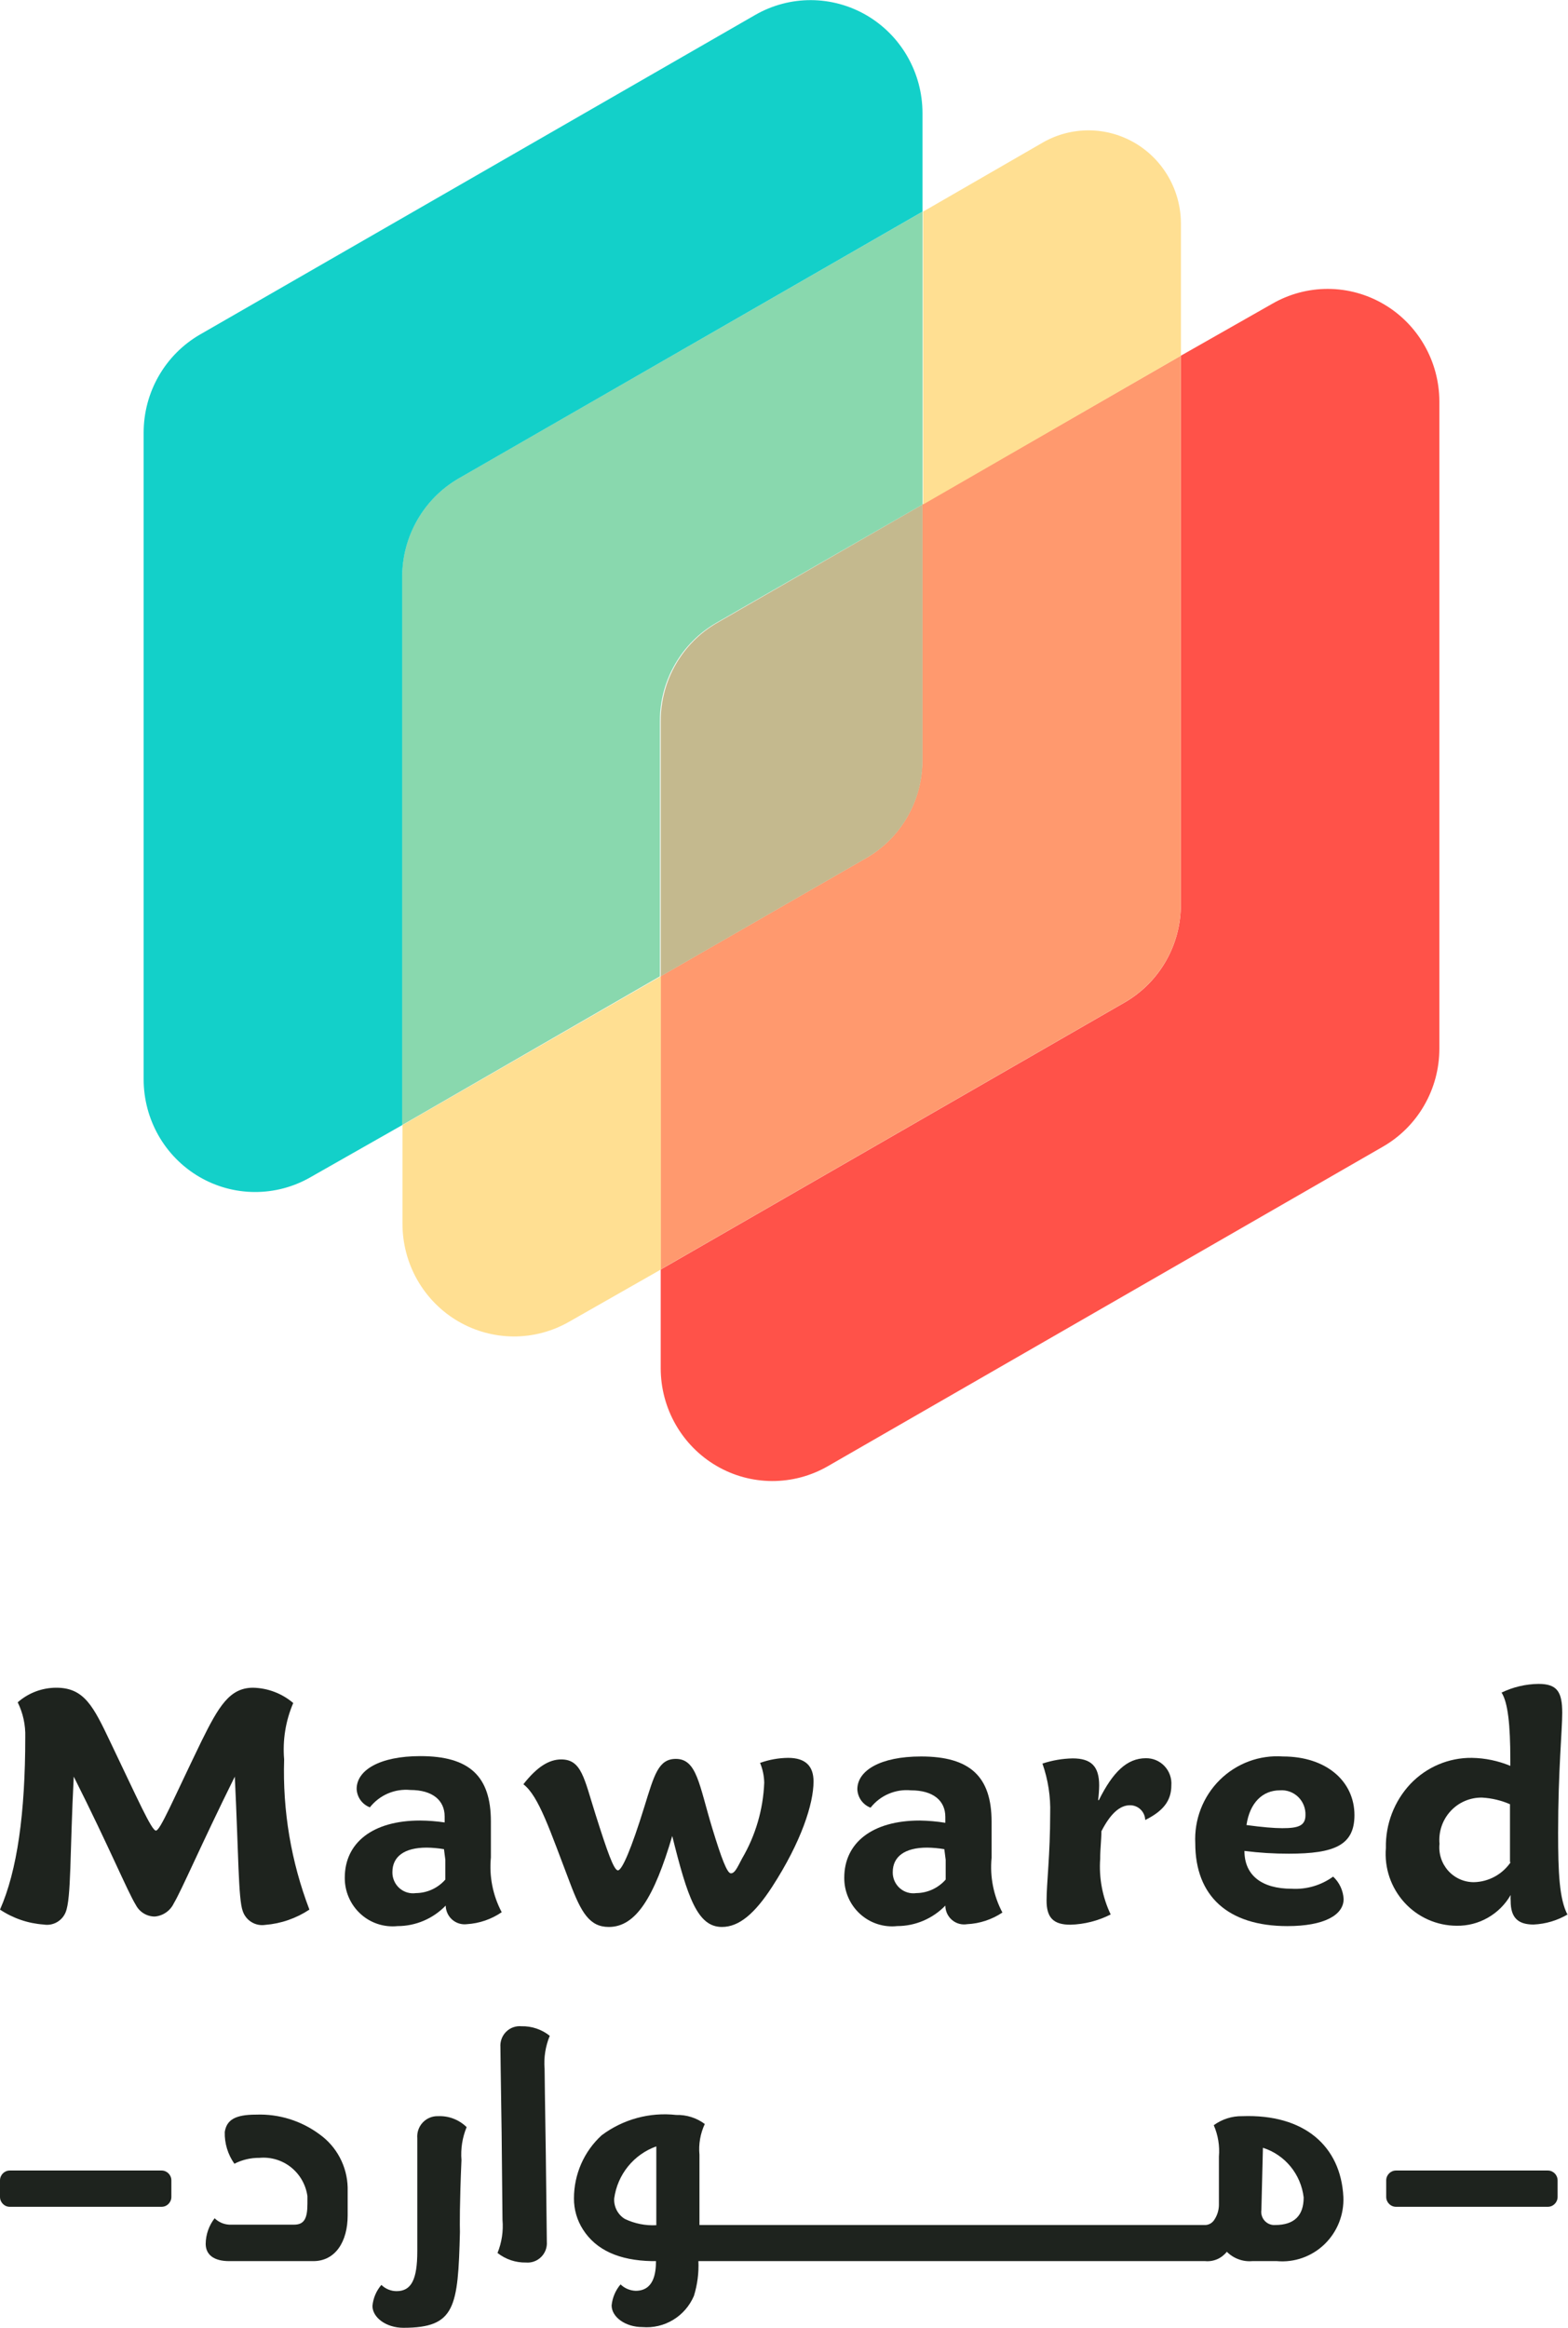
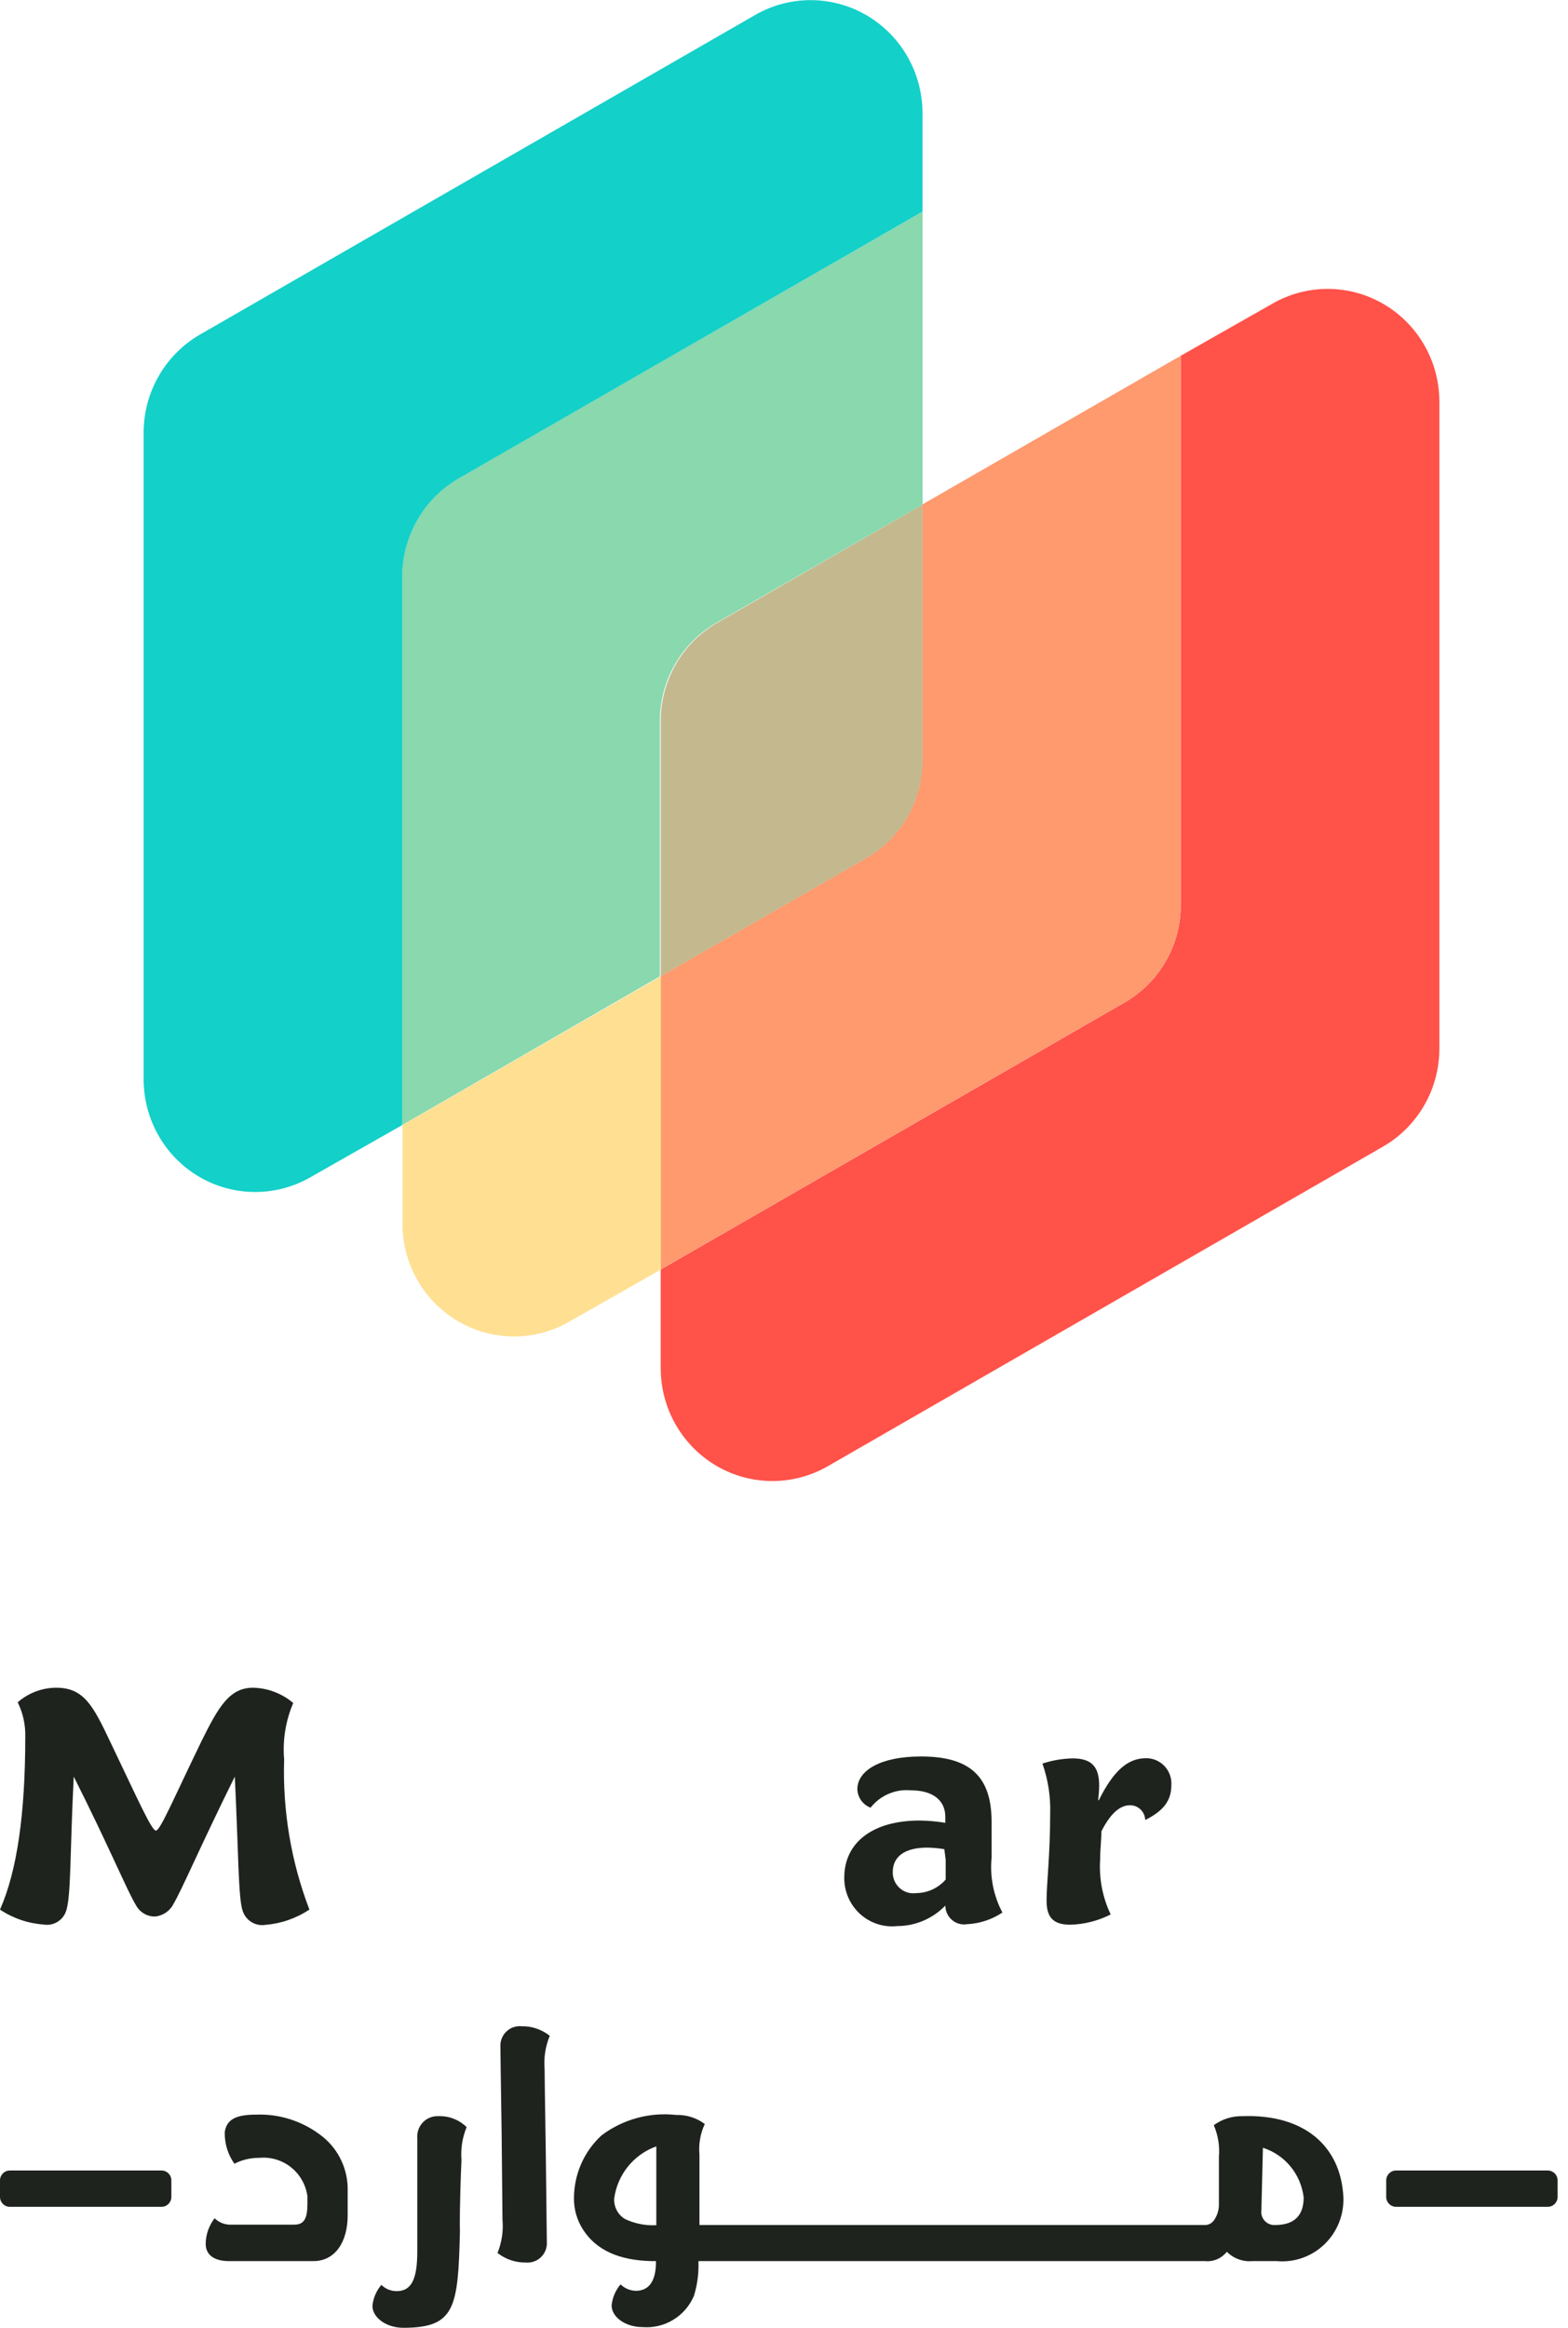
<svg xmlns="http://www.w3.org/2000/svg" width="62" height="92" viewBox="0 0 62 92" fill="none">
  <g clip-path="url(#clip0_2435_1511)">
    <path d="M10.487 76.076C10.299 76.105 10.106 76.066 9.943 75.965C9.78 75.865 9.657 75.709 9.597 75.527C9.42 75.039 9.434 73.276 9.284 70.216C7.925 72.96 7.191 74.689 6.872 75.225C6.802 75.371 6.696 75.496 6.563 75.587C6.431 75.678 6.277 75.733 6.117 75.746C5.963 75.745 5.812 75.702 5.68 75.621C5.548 75.54 5.441 75.424 5.369 75.286C5.036 74.744 4.323 73.009 2.916 70.216C2.759 73.262 2.821 75.019 2.596 75.575C2.528 75.744 2.404 75.884 2.246 75.972C2.088 76.061 1.905 76.093 1.726 76.062C1.11 76.019 0.515 75.816 0 75.472C0.68 73.935 0.999 71.664 0.999 68.652C1.013 68.177 0.91 67.705 0.7 67.28C1.124 66.907 1.667 66.702 2.229 66.703C3.337 66.703 3.697 67.451 4.364 68.851C5.465 71.149 5.995 72.35 6.165 72.35C6.335 72.35 6.844 71.129 7.966 68.817C8.645 67.444 9.08 66.703 10.005 66.703C10.588 66.715 11.149 66.928 11.595 67.307C11.294 68.009 11.17 68.775 11.235 69.537C11.171 71.563 11.511 73.581 12.234 75.472C11.712 75.818 11.111 76.026 10.487 76.076Z" fill="#1E231E" />
-     <path d="M18.459 76.048C18.355 76.061 18.25 76.051 18.15 76.02C18.05 75.989 17.958 75.937 17.879 75.868C17.801 75.799 17.737 75.714 17.693 75.618C17.649 75.523 17.625 75.419 17.623 75.314C17.375 75.57 17.079 75.774 16.752 75.913C16.425 76.052 16.074 76.124 15.72 76.124C15.455 76.151 15.187 76.123 14.934 76.039C14.681 75.956 14.448 75.819 14.252 75.638C14.055 75.457 13.898 75.237 13.791 74.99C13.684 74.744 13.63 74.478 13.633 74.209C13.633 72.837 14.727 71.952 16.61 71.952C16.935 71.954 17.26 71.98 17.582 72.027V71.794C17.582 71.149 17.099 70.744 16.223 70.744C15.921 70.716 15.617 70.763 15.338 70.883C15.059 71.003 14.814 71.191 14.625 71.43C14.477 71.374 14.348 71.275 14.255 71.146C14.162 71.017 14.109 70.863 14.102 70.703C14.102 69.969 14.999 69.406 16.623 69.406C18.561 69.406 19.41 70.202 19.41 71.986C19.41 72.185 19.41 72.672 19.41 73.413C19.338 74.161 19.487 74.913 19.838 75.575C19.429 75.855 18.952 76.018 18.459 76.048ZM17.555 73.084C17.33 73.046 17.103 73.025 16.875 73.022C15.971 73.022 15.516 73.386 15.516 73.99C15.513 74.109 15.537 74.227 15.585 74.336C15.632 74.446 15.703 74.543 15.791 74.622C15.88 74.701 15.984 74.76 16.097 74.794C16.211 74.828 16.33 74.837 16.447 74.82C16.667 74.818 16.884 74.769 17.084 74.677C17.285 74.585 17.463 74.451 17.609 74.285C17.609 74.072 17.609 73.804 17.609 73.502L17.555 73.084Z" fill="#1E231E" />
-     <path d="M31.162 69.475C31.842 69.475 32.168 69.791 32.168 70.408C32.168 71.286 31.686 72.789 30.53 74.573C29.844 75.629 29.225 76.158 28.546 76.158C27.58 76.158 27.186 74.998 26.581 72.563C25.868 74.978 25.147 76.158 24.073 76.158C23.312 76.158 22.979 75.588 22.537 74.415C21.749 72.357 21.307 70.984 20.695 70.518C21.232 69.832 21.708 69.537 22.191 69.537C22.999 69.537 23.095 70.285 23.55 71.719C24.005 73.153 24.27 73.921 24.433 73.921C24.597 73.921 24.964 73.07 25.48 71.403C25.868 70.154 26.031 69.516 26.724 69.516C27.56 69.516 27.642 70.545 28.165 72.261C28.525 73.441 28.75 74.038 28.899 74.038C29.049 74.038 29.137 73.846 29.341 73.454C29.875 72.544 30.177 71.514 30.218 70.456C30.212 70.188 30.157 69.922 30.054 69.674C30.41 69.546 30.785 69.479 31.162 69.475Z" fill="#1E231E" />
    <path d="M38.243 76.048C38.137 76.066 38.028 76.06 37.925 76.032C37.821 76.003 37.725 75.952 37.643 75.882C37.561 75.812 37.495 75.725 37.449 75.627C37.404 75.529 37.38 75.422 37.379 75.314C37.131 75.57 36.835 75.773 36.508 75.912C36.182 76.051 35.831 76.123 35.476 76.123C35.211 76.153 34.943 76.124 34.689 76.041C34.435 75.958 34.202 75.822 34.004 75.641C33.806 75.46 33.648 75.239 33.541 74.992C33.434 74.745 33.38 74.478 33.383 74.209C33.383 72.837 34.484 71.952 36.367 71.952C36.706 71.957 37.044 71.987 37.379 72.041V71.808C37.379 71.163 36.897 70.758 36.02 70.758C35.718 70.729 35.414 70.777 35.135 70.897C34.856 71.016 34.611 71.205 34.423 71.444C34.275 71.388 34.146 71.289 34.053 71.16C33.96 71.031 33.907 70.876 33.9 70.717C33.9 69.983 34.797 69.42 36.421 69.42C38.358 69.42 39.208 70.216 39.208 72C39.208 72.199 39.208 72.686 39.208 73.427C39.136 74.174 39.285 74.926 39.636 75.588C39.221 75.865 38.739 76.024 38.243 76.048ZM37.339 73.084C37.114 73.046 36.887 73.025 36.659 73.022C35.762 73.022 35.3 73.386 35.3 73.99C35.297 74.109 35.321 74.227 35.368 74.336C35.416 74.445 35.487 74.543 35.575 74.622C35.664 74.701 35.768 74.76 35.881 74.794C35.995 74.828 36.114 74.837 36.231 74.82C36.451 74.818 36.668 74.769 36.868 74.677C37.068 74.585 37.247 74.451 37.393 74.285C37.393 74.072 37.393 73.804 37.393 73.502L37.339 73.084Z" fill="#1E231E" />
    <path d="M43.448 71.149C44.005 70.031 44.563 69.489 45.31 69.489C45.448 69.487 45.584 69.513 45.711 69.567C45.837 69.621 45.952 69.7 46.046 69.801C46.141 69.901 46.214 70.021 46.26 70.151C46.307 70.282 46.326 70.421 46.316 70.559C46.316 71.17 45.997 71.575 45.283 71.931C45.278 71.774 45.212 71.624 45.099 71.515C44.986 71.406 44.835 71.346 44.678 71.348C44.277 71.348 43.904 71.684 43.55 72.377C43.55 72.727 43.502 73.063 43.502 73.468C43.449 74.224 43.592 74.981 43.917 75.664C43.423 75.915 42.88 76.053 42.327 76.069C41.647 76.069 41.382 75.787 41.382 75.115C41.382 74.442 41.525 73.297 41.525 71.684C41.546 71.01 41.442 70.337 41.219 69.701C41.605 69.573 42.008 69.504 42.415 69.496C43.156 69.496 43.462 69.818 43.462 70.566C43.459 70.759 43.445 70.951 43.421 71.142L43.448 71.149Z" fill="#1E231E" />
-     <path d="M53.128 75.053C53.128 75.691 52.353 76.124 50.905 76.124C48.553 76.124 47.262 74.936 47.262 72.851C47.239 72.388 47.313 71.926 47.48 71.494C47.647 71.063 47.903 70.672 48.23 70.348C48.558 70.024 48.95 69.773 49.381 69.613C49.811 69.453 50.271 69.388 50.728 69.42C52.455 69.42 53.556 70.408 53.556 71.739C53.556 72.926 52.767 73.262 50.966 73.262C50.378 73.264 49.79 73.227 49.206 73.153C49.206 74.113 49.886 74.648 51.075 74.648C51.659 74.682 52.238 74.513 52.713 74.168C52.96 74.397 53.109 74.715 53.128 75.053ZM50.701 72.254C51.313 72.254 51.619 72.171 51.619 71.739C51.624 71.606 51.601 71.472 51.551 71.348C51.502 71.224 51.427 71.112 51.331 71.019C51.235 70.926 51.121 70.855 50.996 70.81C50.871 70.765 50.738 70.747 50.606 70.758C49.926 70.758 49.417 71.245 49.287 72.13C49.899 72.213 50.375 72.254 50.701 72.254Z" fill="#1E231E" />
-     <path d="M61.996 75.657C61.583 75.902 61.116 76.041 60.637 76.062C60.012 76.062 59.733 75.78 59.733 75.135C59.726 75.055 59.726 74.975 59.733 74.895C59.516 75.271 59.204 75.581 58.829 75.794C58.454 76.008 58.029 76.117 57.599 76.11C57.21 76.109 56.826 76.027 56.47 75.869C56.114 75.711 55.795 75.481 55.532 75.192C55.269 74.903 55.068 74.562 54.941 74.192C54.815 73.82 54.767 73.427 54.799 73.036C54.78 72.096 55.129 71.186 55.77 70.504C56.084 70.175 56.461 69.913 56.878 69.736C57.296 69.559 57.744 69.47 58.197 69.475C58.719 69.483 59.236 69.59 59.719 69.791V69.544C59.719 68.171 59.624 67.286 59.373 66.895C59.829 66.675 60.328 66.558 60.834 66.552C61.568 66.552 61.772 66.861 61.772 67.698C61.772 68.384 61.609 69.99 61.609 72.439C61.609 74.01 61.657 75.06 61.983 75.677L61.996 75.657ZM59.706 73.599C59.706 73.283 59.706 72.912 59.706 72.514C59.706 72.117 59.706 71.684 59.706 71.307C59.359 71.156 58.989 71.068 58.611 71.046C58.378 71.04 58.145 71.085 57.93 71.176C57.714 71.267 57.52 71.403 57.36 71.576C57.2 71.748 57.078 71.953 57.002 72.176C56.926 72.399 56.898 72.636 56.919 72.871C56.899 73.063 56.919 73.257 56.979 73.441C57.038 73.624 57.135 73.793 57.263 73.936C57.391 74.079 57.548 74.193 57.723 74.271C57.898 74.349 58.087 74.389 58.279 74.388C58.566 74.382 58.847 74.307 59.1 74.17C59.353 74.033 59.57 73.837 59.733 73.599H59.706Z" fill="#1E231E" />
    <path d="M13.747 86.449V87.561C13.747 88.59 13.264 89.365 12.388 89.365H9.064C8.445 89.365 8.133 89.105 8.133 88.679C8.138 88.313 8.262 87.959 8.486 87.671C8.642 87.823 8.847 87.913 9.064 87.924H11.626C12.027 87.924 12.156 87.684 12.156 87.094C12.156 86.964 12.156 86.868 12.156 86.799C12.094 86.349 11.862 85.941 11.509 85.658C11.156 85.376 10.709 85.242 10.26 85.283C9.916 85.279 9.575 85.359 9.268 85.516C9.009 85.151 8.875 84.71 8.887 84.261C8.962 83.78 9.302 83.575 10.124 83.575C11.026 83.541 11.912 83.816 12.639 84.357C12.972 84.595 13.245 84.908 13.437 85.271C13.63 85.634 13.736 86.038 13.747 86.449Z" fill="#1E231E" />
    <path d="M18.186 88.219C18.111 91.197 18.003 92 15.95 92C15.27 92 14.727 91.595 14.727 91.135C14.756 90.828 14.879 90.538 15.08 90.305C15.241 90.462 15.455 90.55 15.678 90.552C16.263 90.552 16.5 90.099 16.5 88.974C16.5 88.713 16.5 88.453 16.5 88.219V87.712C16.5 87.533 16.5 86.978 16.5 86.051C16.5 85.125 16.5 84.611 16.5 84.508C16.491 84.394 16.505 84.28 16.542 84.173C16.58 84.065 16.639 83.967 16.717 83.885C16.795 83.802 16.889 83.738 16.994 83.695C17.098 83.652 17.21 83.632 17.323 83.636C17.53 83.627 17.737 83.66 17.931 83.735C18.125 83.809 18.302 83.923 18.451 84.069C18.281 84.48 18.211 84.927 18.247 85.372C18.172 87.067 18.179 88.014 18.186 88.219Z" fill="#1E231E" />
    <path d="M21.582 85.166L21.622 88.597C21.631 88.708 21.615 88.819 21.577 88.923C21.538 89.027 21.478 89.122 21.399 89.2C21.321 89.278 21.227 89.338 21.124 89.376C21.02 89.415 20.91 89.429 20.8 89.42C20.392 89.429 19.994 89.296 19.672 89.043C19.84 88.628 19.908 88.179 19.869 87.732L19.835 84.302C19.801 82.147 19.787 81.015 19.787 80.906C19.779 80.794 19.795 80.682 19.834 80.578C19.873 80.473 19.934 80.378 20.013 80.3C20.092 80.221 20.187 80.161 20.291 80.124C20.395 80.086 20.506 80.072 20.617 80.082C21.023 80.072 21.419 80.206 21.738 80.46C21.567 80.874 21.497 81.323 21.534 81.77C21.534 81.88 21.548 83.019 21.582 85.166Z" fill="#1E231E" />
    <path d="M49.121 83.636C48.717 83.628 48.321 83.754 47.993 83.993C48.163 84.383 48.233 84.81 48.197 85.235V87.156C48.192 87.37 48.123 87.578 48 87.753C47.961 87.807 47.912 87.852 47.854 87.884C47.796 87.916 47.732 87.934 47.667 87.938H27.657C27.657 87.828 27.657 87.485 27.657 86.923C27.657 86.662 27.657 86.49 27.657 86.401C27.657 85.921 27.657 85.496 27.657 85.159C27.618 84.743 27.691 84.323 27.868 83.945C27.542 83.702 27.145 83.577 26.739 83.588C25.691 83.471 24.637 83.757 23.79 84.391C23.445 84.706 23.17 85.09 22.981 85.519C22.793 85.948 22.695 86.412 22.695 86.882C22.691 87.322 22.817 87.754 23.056 88.123C23.572 88.926 24.476 89.338 25.774 89.365H25.938C25.938 89.846 25.849 90.538 25.135 90.538C24.912 90.531 24.699 90.441 24.537 90.285C24.338 90.518 24.215 90.808 24.184 91.115C24.184 91.575 24.728 91.972 25.401 91.972C25.826 92.008 26.251 91.908 26.617 91.686C26.983 91.465 27.27 91.133 27.439 90.737C27.576 90.294 27.636 89.829 27.616 89.365H47.653C47.815 89.38 47.978 89.354 48.128 89.29C48.277 89.225 48.408 89.124 48.51 88.995C48.641 89.126 48.798 89.228 48.972 89.291C49.146 89.356 49.331 89.381 49.515 89.365H50.487C50.831 89.396 51.176 89.352 51.501 89.237C51.826 89.122 52.123 88.938 52.372 88.698C52.621 88.457 52.817 88.166 52.945 87.844C53.074 87.521 53.133 87.174 53.118 86.827C53.016 84.823 51.575 83.547 49.121 83.636ZM24.707 87.698C24.571 87.615 24.459 87.495 24.385 87.352C24.311 87.21 24.276 87.049 24.286 86.888C24.349 86.424 24.538 85.986 24.832 85.623C25.126 85.26 25.513 84.986 25.951 84.83C25.951 84.83 25.951 85.887 25.951 87.945C25.523 87.968 25.095 87.883 24.707 87.698ZM50.419 87.938C50.343 87.943 50.266 87.931 50.194 87.902C50.123 87.873 50.059 87.828 50.006 87.771C49.954 87.713 49.915 87.645 49.893 87.571C49.87 87.497 49.864 87.418 49.876 87.341L49.937 84.885C50.364 85.021 50.743 85.278 51.029 85.626C51.315 85.974 51.495 86.398 51.548 86.847C51.548 87.568 51.174 87.938 50.419 87.938Z" fill="#1E231E" />
    <path d="M56.914 15.856V41.448C56.913 42.234 56.707 43.006 56.315 43.685C55.924 44.365 55.361 44.928 54.685 45.317L32.731 57.949C32.06 58.335 31.299 58.537 30.526 58.534C29.753 58.531 28.994 58.324 28.326 57.932C27.657 57.54 27.102 56.978 26.716 56.302C26.329 55.626 26.126 54.859 26.125 54.079V50.175L44.476 39.616C45.151 39.226 45.712 38.662 46.101 37.983C46.49 37.303 46.694 36.531 46.692 35.746V14.058L50.315 12C50.985 11.616 51.743 11.415 52.514 11.418C53.285 11.421 54.042 11.628 54.709 12.018C55.377 12.408 55.931 12.967 56.318 13.641C56.705 14.314 56.91 15.078 56.914 15.856Z" fill="#FF5249" />
    <path d="M46.691 14.058V35.746C46.692 36.532 46.487 37.304 46.097 37.984C45.706 38.663 45.145 39.227 44.468 39.616L26.117 50.175V38.587L34.233 33.921C34.912 33.534 35.477 32.972 35.87 32.292C36.263 31.612 36.469 30.839 36.469 30.051V19.938L46.691 14.058Z" fill="#FF996E" />
    <path d="M26.13 38.587V50.175L22.514 52.233C21.843 52.62 21.082 52.823 20.31 52.82C19.537 52.817 18.778 52.609 18.11 52.218C17.441 51.826 16.887 51.263 16.501 50.587C16.116 49.91 15.914 49.144 15.914 48.364V44.467L26.13 38.587Z" fill="#FFDF92" />
-     <path d="M46.695 8.844V14.058L36.5 19.938V8.364L41.258 5.619C41.814 5.306 42.442 5.145 43.08 5.152C43.717 5.159 44.341 5.335 44.891 5.66C45.44 5.986 45.896 6.452 46.212 7.01C46.529 7.568 46.695 8.201 46.695 8.844Z" fill="#FFDF92" />
    <path d="M36.477 19.938V30.051C36.477 30.839 36.27 31.612 35.877 32.292C35.484 32.972 34.919 33.534 34.24 33.921L26.125 38.587V28.494C26.125 27.707 26.331 26.933 26.722 26.253C27.114 25.572 27.677 25.008 28.354 24.617L36.477 19.938Z" fill="#C4B98E" />
    <path d="M36.479 8.364V19.938L28.323 24.617C27.645 25.008 27.082 25.572 26.691 26.253C26.299 26.933 26.093 27.707 26.094 28.494V38.587L15.898 44.467V22.793C15.9 22.006 16.106 21.235 16.496 20.554C16.886 19.874 17.447 19.309 18.121 18.916L36.479 8.364Z" fill="#89D8AE" />
    <path d="M36.476 4.467V8.364L18.125 18.916C17.45 19.309 16.89 19.874 16.5 20.554C16.11 21.235 15.904 22.006 15.902 22.792V44.467L12.279 46.525C11.608 46.912 10.848 47.114 10.075 47.111C9.302 47.109 8.544 46.901 7.875 46.509C7.207 46.117 6.652 45.555 6.267 44.879C5.882 44.202 5.679 43.435 5.68 42.655V17.098C5.68 16.311 5.886 15.537 6.278 14.857C6.669 14.176 7.232 13.612 7.909 13.221L29.863 0.59C30.535 0.204 31.296 0.002 32.07 0.005C32.844 0.009 33.604 0.217 34.273 0.609C34.942 1.002 35.498 1.564 35.884 2.241C36.271 2.918 36.475 3.685 36.476 4.467Z" fill="#13D0C9" />
    <path d="M61.202 85.784H55.2C54.986 85.784 54.812 85.959 54.812 86.175V86.827C54.812 87.043 54.986 87.218 55.2 87.218H61.202C61.415 87.218 61.589 87.043 61.589 86.827V86.175C61.589 85.959 61.415 85.784 61.202 85.784Z" fill="#1E231E" />
    <path d="M6.389 85.784H0.387C0.173 85.784 0 85.959 0 86.175V86.827C0 87.043 0.173 87.218 0.387 87.218H6.389C6.603 87.218 6.776 87.043 6.776 86.827V86.175C6.776 85.959 6.603 85.784 6.389 85.784Z" fill="#1E231E" />
  </g>
  <defs>
    <clipPath id="clip0_2435_1511">
      <rect width="62" height="92" fill="white" />
    </clipPath>
  </defs>
</svg>